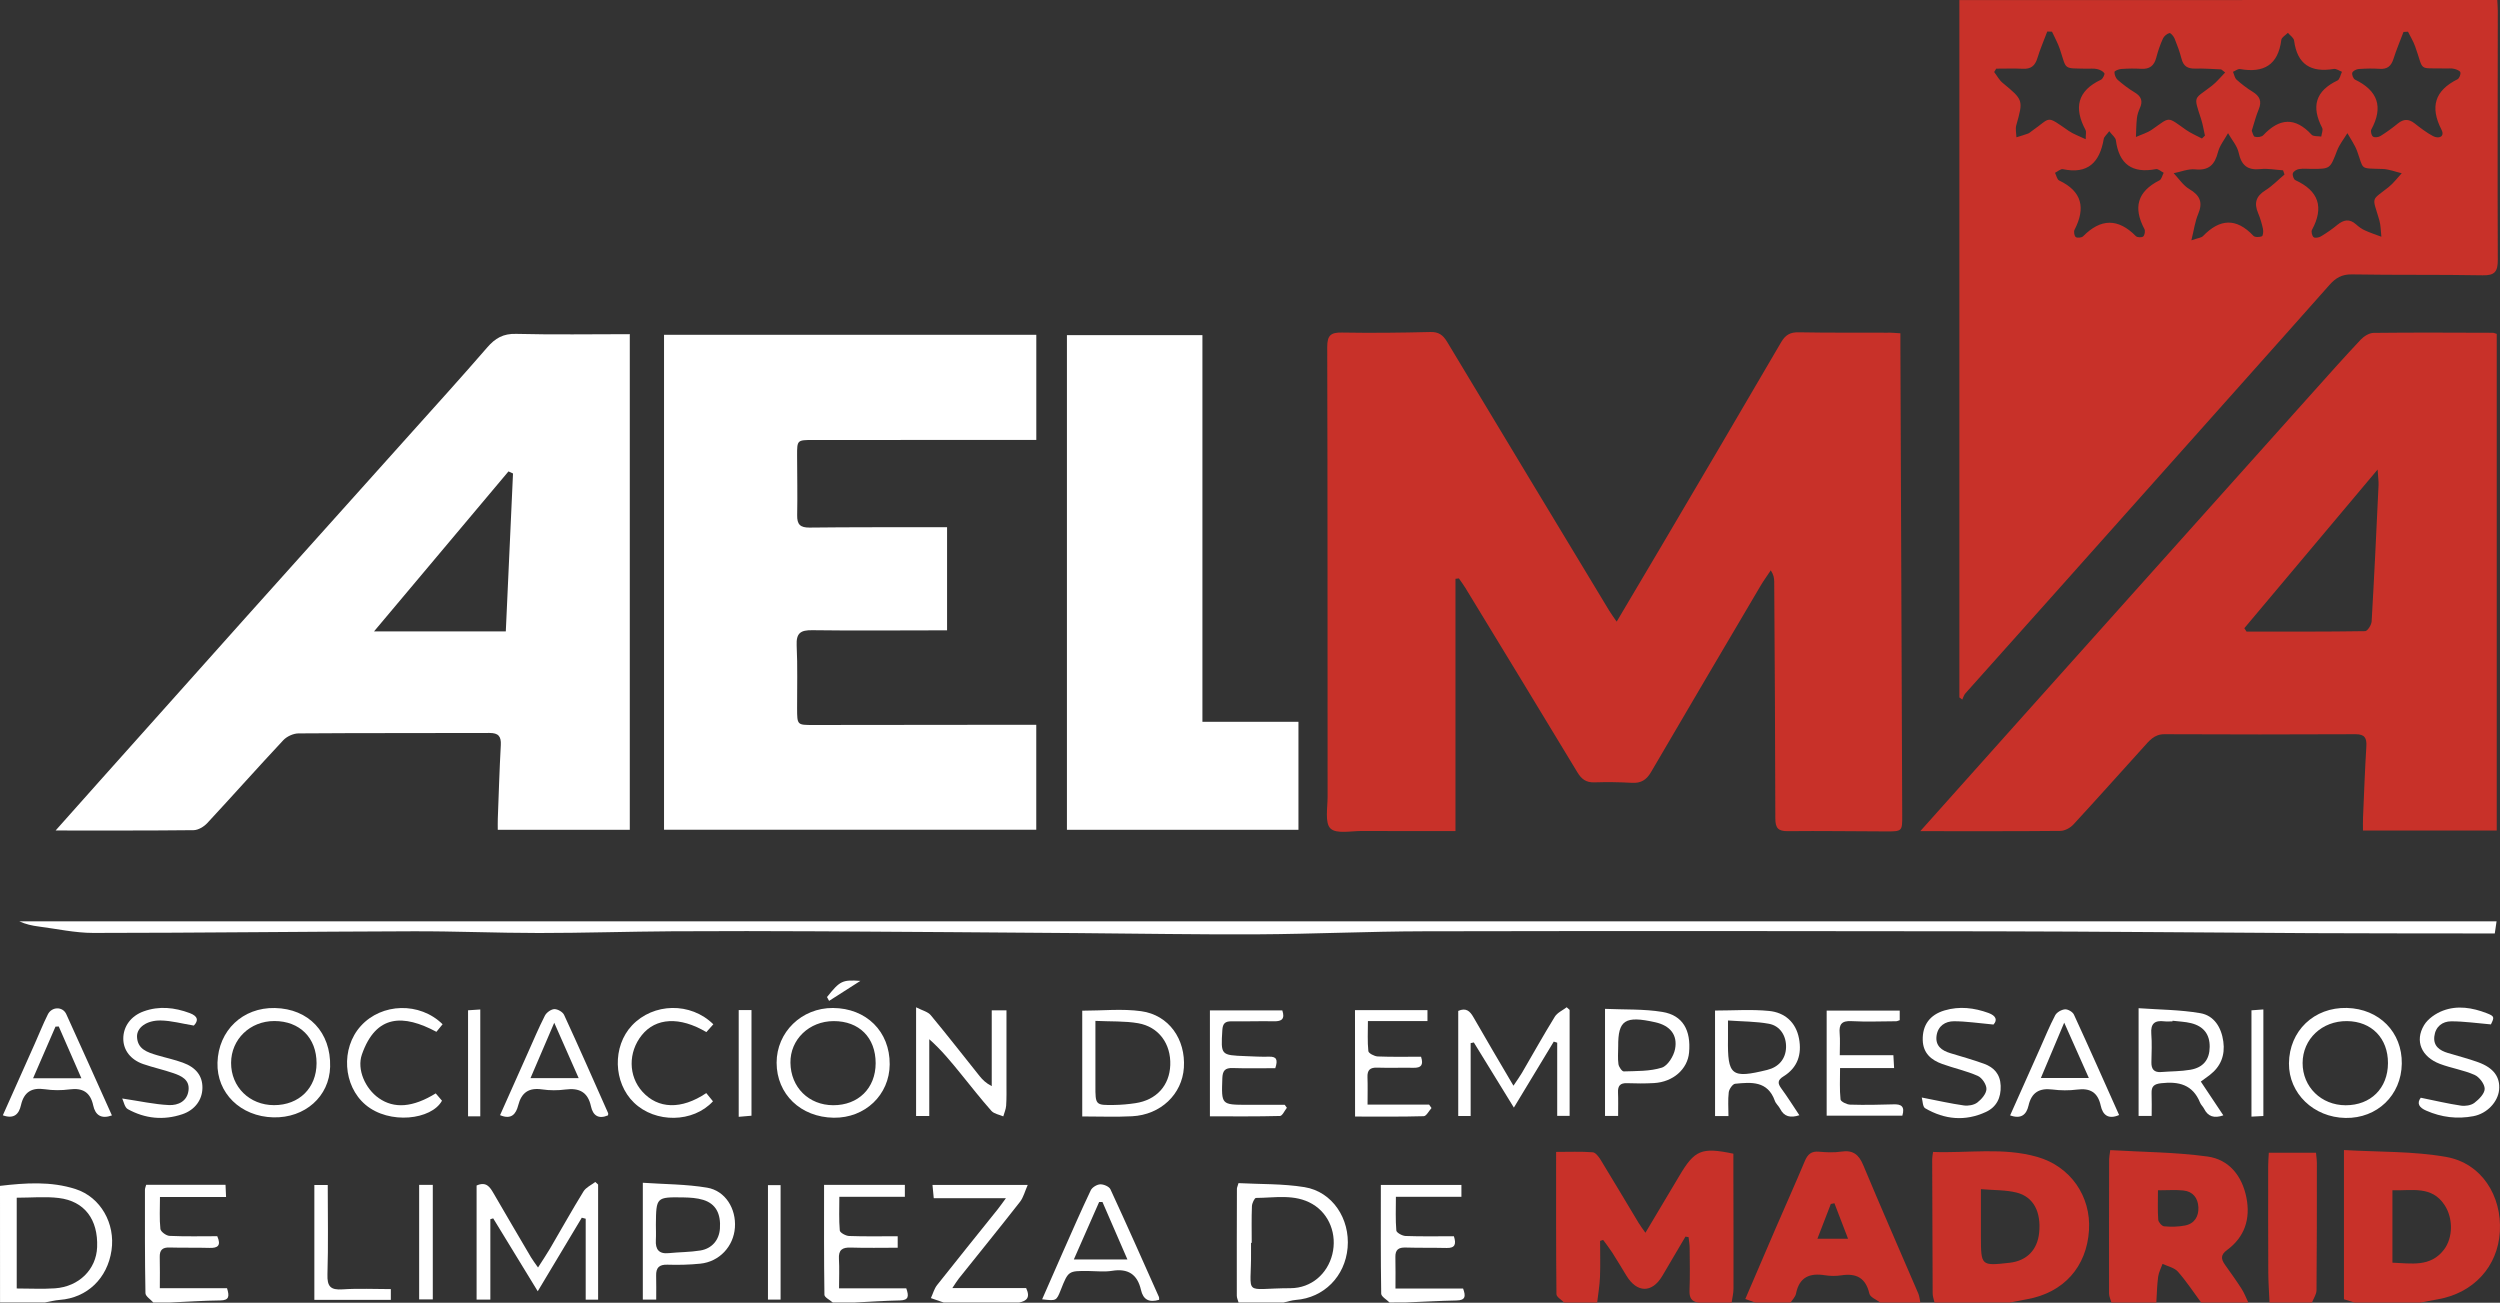
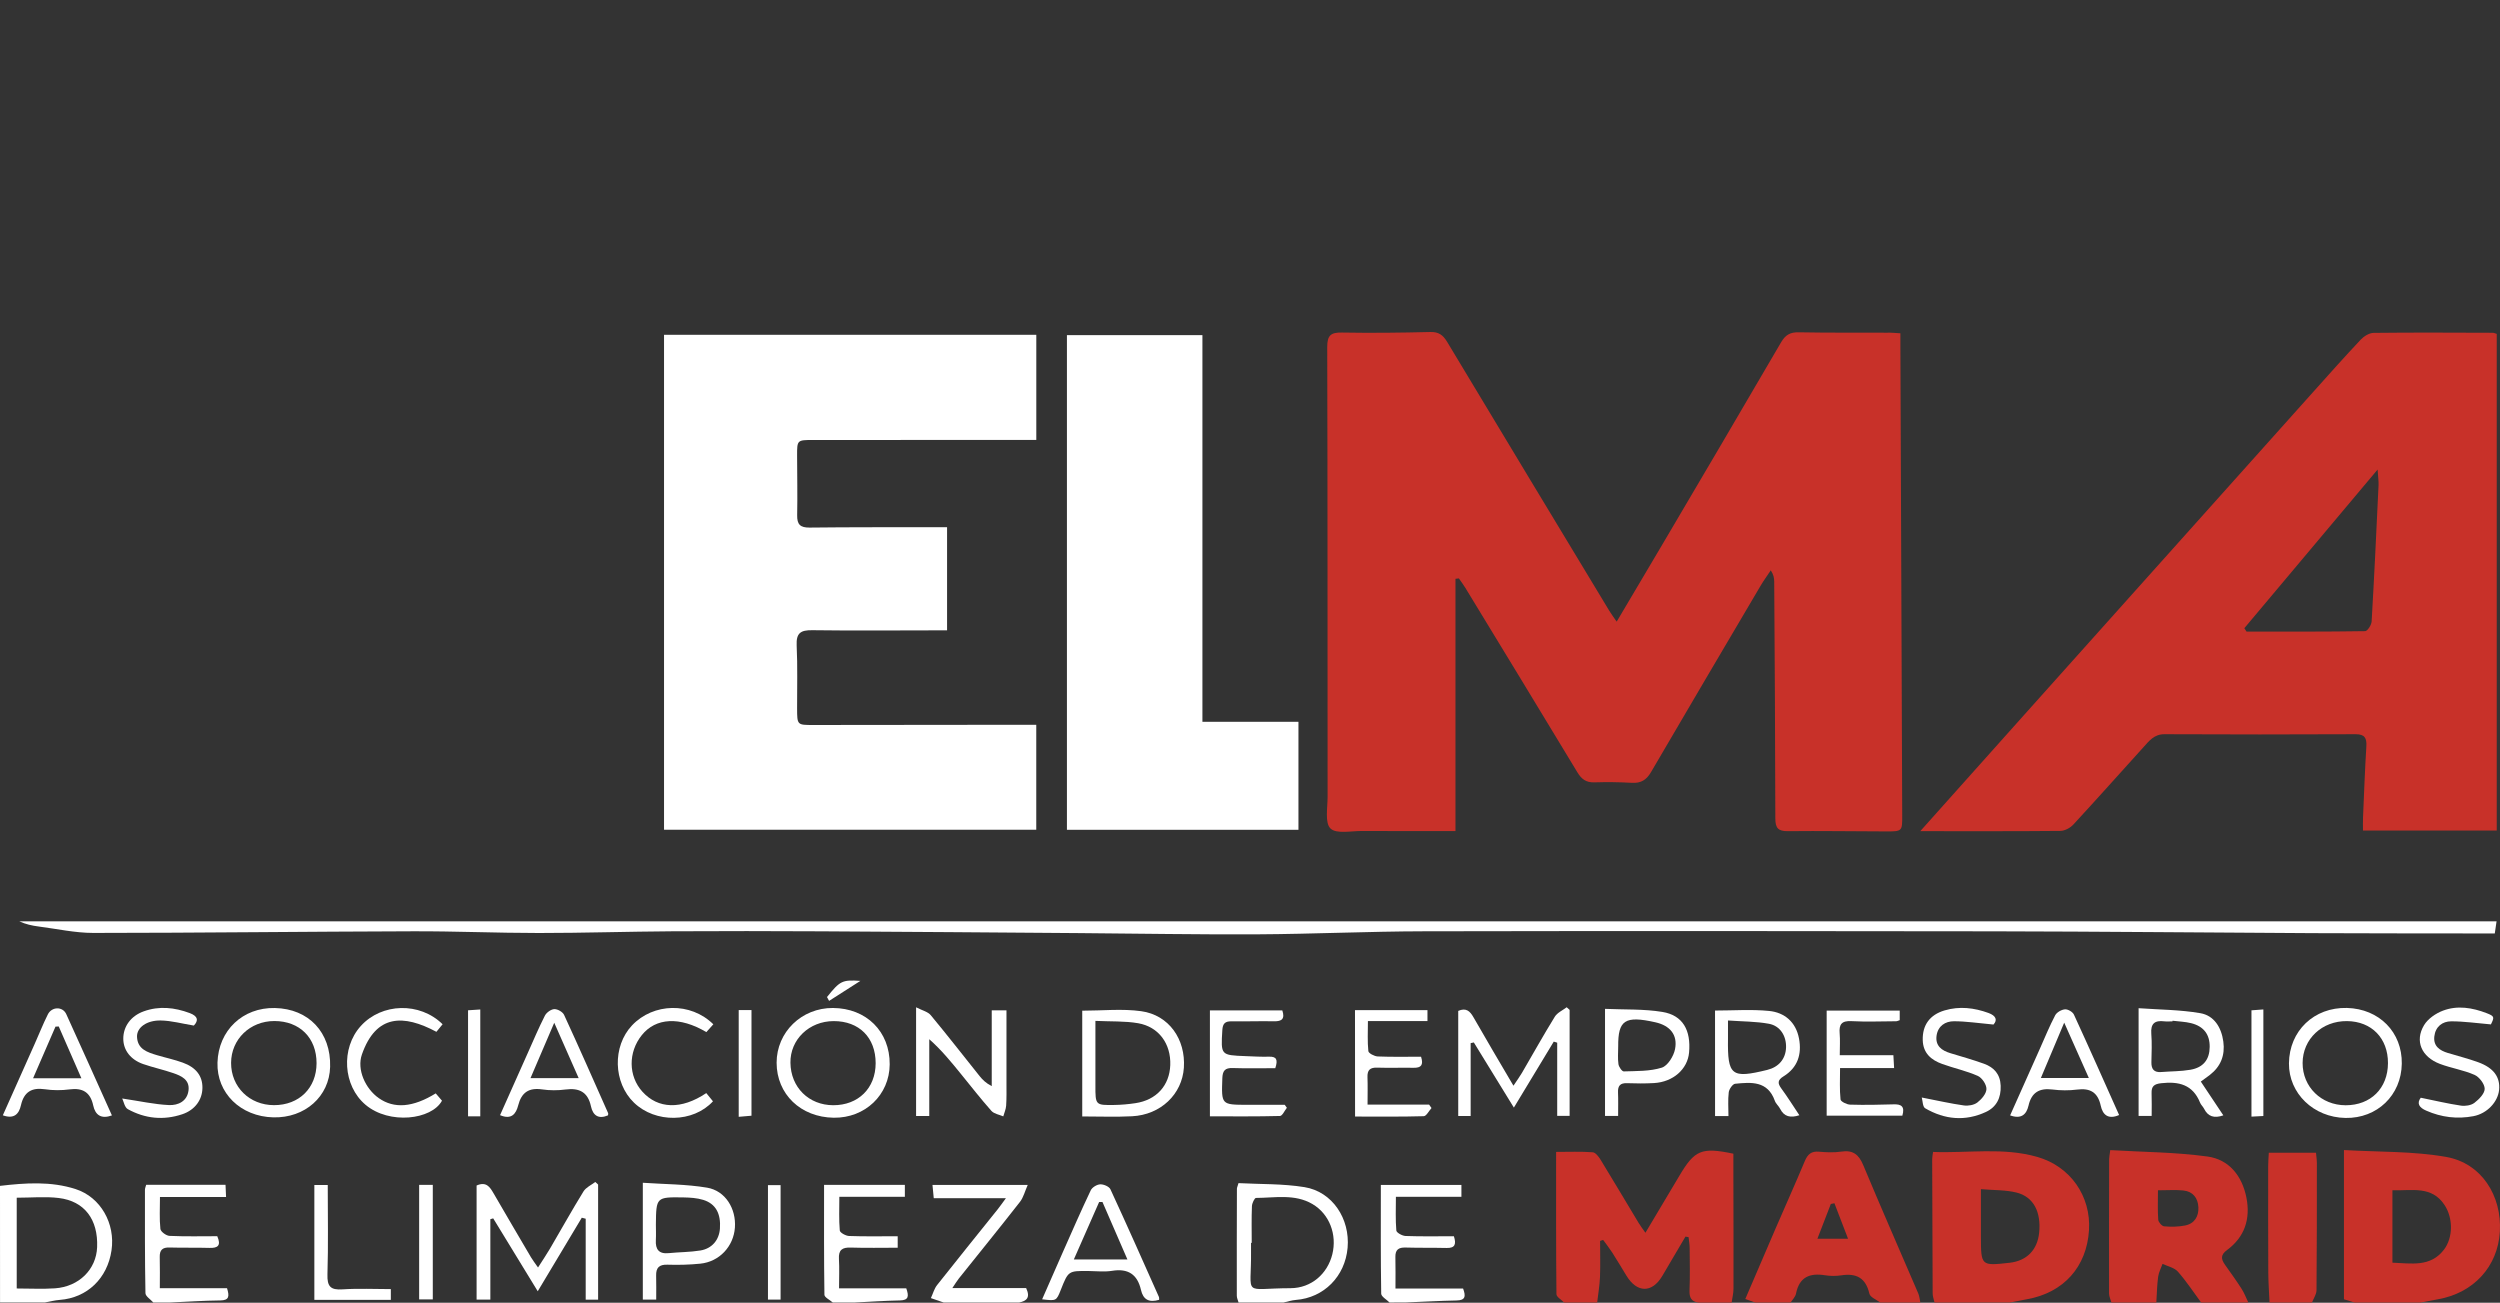
<svg xmlns="http://www.w3.org/2000/svg" width="664" height="346" viewBox="0 0 664 346" fill="none">
  <rect x="0" y="0" width="664" height="346" fill="#333333" stroke="none" />
  <g clip-path="url(#clip0_97_309)">
    <path d="M415.429 345.949C414.717 345.212 413.4 344.474 413.391 343.736C413.266 331.337 413.304 318.928 413.304 305.946C416.679 305.946 419.861 305.81 423.024 306.043C423.784 306.102 424.63 307.238 425.14 308.063C428.533 313.607 431.841 319.2 435.196 324.773C435.667 325.56 436.235 326.288 437.023 327.424C440.157 322.171 443.099 317.258 446.012 312.335C450.098 305.432 451.906 304.645 460.386 306.422C460.386 308.325 460.386 310.296 460.386 312.277C460.405 322.278 460.444 332.278 460.415 342.279C460.415 343.512 460.088 344.736 459.915 345.969C456.992 345.969 454.069 345.969 451.146 345.969C449.262 345.726 448.656 344.678 448.733 342.755C448.887 338.978 448.801 335.182 448.772 331.395C448.762 330.453 448.579 329.521 448.483 328.579C448.204 328.531 447.935 328.492 447.656 328.443C445.599 331.929 443.561 335.424 441.494 338.91C438.782 343.474 434.792 343.435 431.995 338.842C430.735 336.784 429.504 334.706 428.207 332.677C427.466 331.521 426.601 330.434 425.793 329.317C425.524 329.404 425.255 329.502 424.986 329.589C424.986 332.793 425.082 336.007 424.957 339.201C424.861 341.454 424.466 343.707 424.207 345.949C421.284 345.949 418.352 345.949 415.429 345.949Z" fill="#C83129" />
    <path d="M625.34 345.95C624.456 345.678 623.571 345.406 622.552 345.085C622.552 332.143 622.552 319.258 622.552 305.451C631.782 305.995 640.915 305.723 649.732 307.286C659.096 308.956 664.529 317.588 663.961 327.162C663.413 336.425 656.962 343.435 647.482 345.095C645.944 345.367 644.415 345.668 642.886 345.95C637.041 345.95 631.186 345.95 625.34 345.95ZM635.426 316.141C635.426 322.783 635.426 328.948 635.426 335.366C640.444 335.551 645.482 336.599 649.078 331.958C651.539 328.783 651.597 323.598 649.28 320.064C645.867 314.86 640.589 316.287 635.426 316.141Z" fill="#C83129" />
    <path d="M513.804 345.95C513.631 345.144 513.323 344.338 513.313 343.522C513.246 331.638 513.217 319.753 513.188 307.859C513.188 307.354 513.304 306.849 513.419 305.956C522.745 306.315 532.033 304.674 541.109 307.277C549.944 309.811 555.396 317.753 554.838 326.734C554.232 336.483 548.118 343.309 538.426 345.066C536.898 345.348 535.369 345.649 533.84 345.94C527.177 345.95 520.495 345.95 513.804 345.95ZM526.129 315.84C526.129 320.491 526.12 324.462 526.129 328.434C526.149 336.24 526.158 336.24 533.783 335.386C538.292 334.881 541.138 331.978 541.599 327.424C542.157 321.88 540.109 317.87 535.58 316.743C532.715 316.025 529.648 316.141 526.129 315.84Z" fill="#C83129" />
    <path d="M560.799 345.95C560.578 345.163 560.174 344.367 560.164 343.58C560.136 331.677 560.155 319.782 560.184 307.879C560.184 307.374 560.299 306.869 560.482 305.471C569.164 305.985 577.807 306.005 586.296 307.17C591.998 307.947 595.507 312.277 596.651 318.103C597.766 323.763 596.18 328.56 591.498 332.007C589.758 333.288 589.883 334.405 590.959 335.92C592.478 338.056 594.007 340.182 595.42 342.396C596.122 343.503 596.584 344.765 597.151 345.95C592.978 345.95 588.796 345.95 584.623 345.95C582.585 343.192 580.701 340.299 578.441 337.745C577.499 336.687 575.759 336.347 574.374 335.677C573.971 336.823 573.365 337.929 573.202 339.114C572.903 341.376 572.865 343.668 572.721 345.95C568.74 345.95 564.77 345.95 560.799 345.95ZM573.153 316.141C573.153 318.986 573.048 321.491 573.23 323.977C573.278 324.618 574.201 325.666 574.798 325.715C576.643 325.87 578.557 325.851 580.364 325.492C582.854 324.996 584.008 323.084 583.893 320.637C583.777 318.171 582.412 316.442 579.884 316.19C577.836 315.976 575.749 316.141 573.153 316.141Z" fill="#C83129" />
    <path d="M466.183 345.95C465.424 345.678 464.655 345.406 463.549 345.017C466.27 338.687 468.933 332.453 471.616 326.239C474.192 320.278 476.855 314.355 479.365 308.364C480.115 306.577 481.095 305.713 483.105 305.888C485.066 306.063 487.095 306.16 489.027 305.869C492.113 305.403 493.69 306.597 494.882 309.471C499.642 320.88 504.622 332.191 509.496 343.551C509.814 344.289 509.862 345.153 510.044 345.959C506.497 345.959 502.939 345.959 499.392 345.959C498.392 345.182 496.728 344.561 496.507 343.6C495.536 339.386 493.046 338.124 489.066 338.726C487.643 338.939 486.133 338.939 484.72 338.706C480.672 338.065 477.894 339.163 477.019 343.6C476.846 344.454 476.077 345.173 475.586 345.959C472.452 345.95 469.318 345.95 466.183 345.95ZM482.701 329.016C485.585 329.016 487.941 329.016 490.844 329.016C489.508 325.54 488.364 322.559 487.22 319.579C486.902 319.647 486.585 319.705 486.268 319.773C485.143 322.666 484.028 325.569 482.701 329.016Z" fill="#C83129" />
    <path d="M602.785 345.95C602.67 343.338 602.478 340.716 602.458 338.104C602.41 328.647 602.42 319.19 602.429 309.733C602.429 308.607 602.526 307.471 602.593 306.16C606.891 306.16 610.909 306.16 615.13 306.16C615.217 307.141 615.361 308.053 615.361 308.966C615.361 320.21 615.37 331.453 615.265 342.697C615.255 343.784 614.476 344.872 614.063 345.95C610.304 345.95 606.544 345.95 602.785 345.95Z" fill="#C83129" />
    <path d="M0 314.967C6.74 314.18 13.527 313.704 20.084 315.821C26.757 317.977 30.66 324.997 29.622 332.075C28.536 339.561 23.132 344.707 15.883 345.251C14.547 345.348 13.229 345.707 11.912 345.94C7.941 345.94 3.971 345.94 0.01 345.94C0 335.619 0 325.298 0 314.967ZM4.442 318.112C4.442 326.288 4.442 334.114 4.442 342.221C7.97 342.221 11.287 342.406 14.585 342.182C20.988 341.736 25.565 337.153 25.796 331.249C26.084 323.909 22.469 319.025 15.614 318.19C12.028 317.753 8.355 318.112 4.442 318.112Z" fill="white" />
    <path d="M328.967 345.95C328.803 345.348 328.496 344.755 328.496 344.153C328.476 334.677 328.496 325.21 328.524 315.734C328.524 315.442 328.678 315.151 328.947 314.238C334.726 314.549 340.696 314.365 346.484 315.306C353.878 316.51 358.598 323.695 357.925 331.405C357.252 339.036 351.609 344.697 344.177 345.26C343.071 345.348 341.975 345.717 340.879 345.959C336.899 345.95 332.928 345.95 328.967 345.95ZM332.457 330.113C332.399 330.113 332.332 330.113 332.274 330.113C332.274 330.851 332.264 331.589 332.274 332.327C332.409 344.687 329.745 342.173 342.754 342.144C348.33 342.124 352.58 338.289 353.858 333.162C355.166 327.919 353.099 322.443 348.58 319.792C343.879 317.035 338.639 318.151 333.591 318.171C333.216 318.171 332.543 319.569 332.514 320.336C332.38 323.589 332.457 326.851 332.457 330.113Z" fill="white" />
    <path d="M221.189 345.95C220.42 345.26 218.978 344.59 218.968 343.891C218.824 334.23 218.872 324.569 218.872 314.704C226.131 314.704 233.159 314.704 240.331 314.704C240.331 315.734 240.331 316.646 240.331 317.87C234.668 317.87 229.073 317.87 222.929 317.87C222.929 321.045 222.795 323.948 223.045 326.812C223.093 327.395 224.621 328.239 225.496 328.278C229.746 328.434 234.015 328.346 238.428 328.346C238.428 329.405 238.428 330.191 238.428 331.395C234.226 331.395 230.092 331.492 225.958 331.356C223.698 331.278 222.679 331.978 222.823 334.376C222.968 336.871 222.852 339.376 222.852 342.182C229.025 342.182 234.822 342.182 240.706 342.182C241.408 344.221 241.418 345.348 238.995 345.396C234.938 345.474 230.89 345.755 226.842 345.959C224.948 345.95 223.064 345.95 221.189 345.95Z" fill="white" />
    <path d="M40.727 345.95C39.996 345.115 38.64 344.299 38.631 343.454C38.458 334.308 38.496 325.162 38.496 316.006C38.496 315.617 38.688 315.219 38.823 314.675C45.832 314.675 52.764 314.675 59.898 314.675C59.946 315.695 59.984 316.598 60.042 317.918C54.216 317.918 48.553 317.918 42.486 317.918C42.486 321.025 42.313 323.734 42.601 326.405C42.678 327.133 44.149 328.21 45.024 328.249C49.274 328.444 53.533 328.337 57.706 328.337C58.782 330.813 57.879 331.512 55.658 331.444C52.12 331.337 48.572 331.444 45.034 331.337C43.159 331.279 42.371 331.997 42.428 333.9C42.505 336.522 42.448 339.143 42.448 342.153C48.505 342.153 54.379 342.153 60.302 342.153C60.955 344.289 60.898 345.367 58.504 345.396C54.033 345.445 49.572 345.746 45.111 345.95C43.649 345.95 42.188 345.95 40.727 345.95Z" fill="white" />
    <path d="M369.069 345.949C368.299 345.163 366.867 344.396 366.848 343.6C366.694 334.046 366.751 324.492 366.751 314.724C373.962 314.724 380.99 314.724 388.153 314.724C388.153 315.763 388.153 316.666 388.153 317.879C382.433 317.879 376.847 317.879 370.751 317.879C370.751 321.064 370.616 323.967 370.866 326.831C370.914 327.404 372.443 328.249 373.318 328.278C377.568 328.434 381.836 328.346 386.153 328.346C386.817 330.443 386.49 331.521 384.221 331.463C380.577 331.376 376.923 331.453 373.28 331.346C371.453 331.298 370.568 331.939 370.616 333.871C370.684 336.57 370.636 339.269 370.636 342.231C376.914 342.231 382.721 342.231 388.595 342.231C389.345 344.27 389.249 345.367 386.865 345.406C382.394 345.493 377.933 345.746 373.462 345.93C371.991 345.949 370.53 345.949 369.069 345.949Z" fill="white" />
    <path d="M250.638 345.95C249.677 345.62 248.715 345.28 247.244 344.775C247.802 343.581 248.129 342.28 248.888 341.318C254.205 334.58 259.608 327.909 264.973 321.21C265.627 320.394 266.213 319.54 267.165 318.248C260.618 318.248 254.474 318.248 248.004 318.248C247.879 316.918 247.783 315.947 247.667 314.714C255.993 314.714 264.069 314.714 272.963 314.714C272.203 316.433 271.828 318.025 270.924 319.19C265.579 326.036 260.099 332.774 254.676 339.561C254.167 340.202 253.743 340.92 252.945 342.105C259.82 342.105 266.281 342.105 272.54 342.105C273.77 344.726 272.578 345.552 270.694 345.95C264.002 345.95 257.32 345.95 250.638 345.95Z" fill="white" />
-     <path d="M663.279 0C663.337 1.087 663.414 2.01 663.414 2.942C663.394 24.953 663.318 46.975 663.414 68.986C663.423 72.112 662.644 73.19 659.404 73.122C647.819 72.909 636.224 73.083 624.639 72.879C622.004 72.831 620.331 73.841 618.735 75.647C610.88 84.521 602.987 93.357 595.103 102.212C578.778 120.534 562.453 138.856 546.118 157.168C538.09 166.168 530.033 175.14 522.015 184.15C521.62 184.597 521.447 185.248 521.178 185.801C520.918 185.617 520.659 185.422 520.409 185.238C520.409 123.592 520.409 61.947 520.409 0.019C568.048 0 615.592 0 663.279 0ZM606.766 46.343C606.641 45.974 606.506 45.605 606.381 45.237C604.391 45.11 602.381 44.703 600.42 44.907C597.017 45.266 595.334 44.004 594.594 40.576C594.2 38.721 592.738 37.1 591.767 35.372C590.854 37.032 589.565 38.605 589.104 40.382C588.248 43.722 586.7 45.353 583.037 44.984C581.182 44.8 579.23 45.635 577.326 46.004C578.691 47.441 579.845 49.247 581.48 50.218C584.316 51.888 585.152 53.752 583.826 56.869C582.999 58.82 582.73 61.005 582.028 63.83C583.816 63.199 584.681 63.16 585.114 62.704C589.575 58.082 593.959 57.801 598.497 62.626C598.901 63.053 600.103 63.024 600.747 62.762C601.074 62.626 601.189 61.442 601.045 60.801C600.737 59.374 600.324 57.946 599.757 56.606C598.632 53.965 599.18 52.111 601.68 50.557C603.535 49.392 605.083 47.761 606.766 46.343ZM545.012 8.418C544.589 8.399 544.176 8.379 543.753 8.37C542.868 10.729 541.859 13.04 541.128 15.448C540.513 17.477 539.407 18.37 537.292 18.264C534.936 18.147 532.562 18.234 530.196 18.234C530.014 18.535 529.831 18.827 529.648 19.128C530.389 20.089 530.975 21.244 531.879 21.992C537.426 26.585 537.407 26.546 535.523 33.275C535.244 34.255 535.532 35.401 535.561 36.469C536.59 36.148 537.628 35.847 538.647 35.478C539.022 35.343 539.34 35.013 539.686 34.779C544.906 31.138 543.253 30.488 549.473 34.779C550.704 35.624 552.175 36.119 553.963 36.974C553.963 35.566 554.146 34.954 553.934 34.556C550.762 28.663 551.733 24.128 558.03 21.167C558.52 20.934 559.097 19.691 558.915 19.438C558.52 18.885 557.694 18.497 556.982 18.341C556.078 18.147 555.117 18.264 554.175 18.244C547.877 18.099 548.964 18.671 547.108 13.069C546.57 11.447 545.714 9.952 545.012 8.418ZM614.024 44.858C612.88 44.858 611.707 44.732 610.592 44.907C609.986 45.004 609.15 45.508 608.986 46.013C608.823 46.528 609.198 47.645 609.64 47.848C615.832 50.693 617.322 55.014 614.053 61.073C613.803 61.539 614.092 62.694 614.505 63.005C614.899 63.296 615.918 63.102 616.457 62.772C617.976 61.859 619.447 60.84 620.812 59.713C622.495 58.335 624.062 58.053 625.783 59.607C626.475 60.228 627.263 60.811 628.11 61.189C629.532 61.84 631.032 62.325 632.494 62.879C632.321 61.403 632.349 59.879 631.946 58.471C630.061 52.033 629.638 53.47 634.388 49.713C635.705 48.674 636.734 47.256 637.897 46.013C636.195 45.615 634.494 44.926 632.773 44.877C626.571 44.673 627.908 45.217 626.042 40.11C625.427 38.44 624.341 36.945 623.466 35.372C622.543 36.896 621.379 38.323 620.745 39.964C618.87 44.839 618.957 44.868 614.024 44.858ZM590.998 19.254C590.21 18.662 590.046 18.438 589.873 18.429C587.585 18.331 585.297 18.157 583.008 18.215C581.047 18.264 579.903 17.584 579.403 15.584C578.941 13.758 578.278 11.982 577.567 10.234C577.317 9.632 576.528 8.7 576.201 8.787C575.528 8.962 574.769 9.603 574.471 10.253C573.74 11.865 573.154 13.564 572.711 15.283C572.154 17.467 570.913 18.419 568.673 18.273C566.914 18.166 565.126 18.196 563.366 18.322C562.732 18.361 561.597 18.836 561.597 19.118C561.587 19.817 561.924 20.739 562.443 21.196C563.856 22.429 565.366 23.584 566.972 24.546C568.741 25.604 569.202 26.857 568.346 28.73C567.962 29.585 567.654 30.517 567.558 31.439C567.375 33.071 567.375 34.731 567.308 36.382C568.731 35.741 570.288 35.304 571.548 34.43C576.519 30.993 575.423 30.837 580.585 34.478C581.893 35.401 583.412 36.032 584.835 36.789C585.104 36.537 585.364 36.275 585.633 36.022C585.297 34.546 585.075 33.032 584.604 31.595C582.499 25.148 582.701 26.517 587.518 22.749C588.767 21.769 589.796 20.477 590.998 19.254ZM639.56 8.418C639.166 8.438 638.762 8.467 638.368 8.486C637.474 10.865 636.474 13.224 635.705 15.642C635.109 17.526 634.09 18.419 632.071 18.283C630.205 18.157 628.311 18.196 626.437 18.331C625.831 18.38 624.918 18.846 624.764 19.332C624.61 19.827 625.033 20.924 625.494 21.147C631.561 24.08 633.071 28.4 629.811 34.42C629.571 34.867 629.869 36.032 630.282 36.294C630.744 36.585 631.744 36.45 632.273 36.11C633.869 35.119 635.397 34.012 636.849 32.818C638.387 31.556 639.762 31.546 641.32 32.77C642.877 33.993 644.473 35.226 646.213 36.148C647.742 36.964 649.405 36.304 648.463 34.459C645.358 28.381 646.675 24.06 652.722 21.05C653.194 20.817 653.617 19.73 653.472 19.205C653.347 18.759 652.405 18.419 651.771 18.273C651.078 18.108 650.319 18.205 649.588 18.186C642.002 18.001 643.925 19.186 641.474 12.351C640.993 10.981 640.204 9.729 639.56 8.418ZM598.064 34.731C598.276 35.187 598.449 36.207 598.882 36.323C599.555 36.517 600.68 36.382 601.122 35.916C605.391 31.371 609.573 31.012 613.957 35.77C614.438 36.294 615.649 36.119 616.524 36.275C616.62 35.488 617.063 34.527 616.765 33.954C613.832 28.303 614.986 24.157 620.831 21.38C621.447 21.089 621.639 19.866 622.024 19.07C621.293 18.798 620.514 18.196 619.851 18.312C613.842 19.302 610.159 17.195 609.313 10.787C609.217 10.04 608.237 9.409 607.669 8.719C607.064 9.341 606.006 9.904 605.919 10.583C605.073 17.302 601.208 19.438 594.959 18.341C594.392 18.244 593.709 18.817 593.084 19.079C593.392 19.788 593.526 20.701 594.046 21.167C595.363 22.351 596.786 23.439 598.286 24.361C600.18 25.526 600.814 26.895 599.91 29.061C599.18 30.789 598.728 32.643 598.064 34.731ZM560.213 34.847C559.52 35.799 558.857 36.304 558.751 36.906C557.694 43.13 554.54 46.324 547.916 44.936C547.3 44.809 546.512 45.557 545.81 45.897C546.166 46.596 546.349 47.674 546.906 47.936C553.031 50.839 553.973 55.267 550.992 61.044C550.742 61.529 550.935 62.685 551.329 62.966C551.742 63.257 552.886 63.141 553.271 62.762C557.963 58.005 562.558 57.937 567.289 62.714C567.654 63.083 568.846 63.131 569.231 62.811C569.625 62.481 569.827 61.345 569.567 60.849C566.51 55.121 567.693 50.849 573.548 47.907C574.115 47.625 574.307 46.577 574.673 45.887C573.98 45.538 573.221 44.8 572.615 44.916C566.347 46.11 562.818 43.673 561.972 37.226C561.857 36.488 560.962 35.847 560.213 34.847Z" fill="#C83129" />
    <path d="M504.747 88.522C504.747 89.988 504.747 91.027 504.747 92.075C504.91 133.574 505.074 175.082 505.228 216.58C505.247 220.794 505.237 220.833 500.901 220.823C492.239 220.804 483.566 220.658 474.904 220.755C472.308 220.784 471.529 219.988 471.529 217.357C471.51 196.394 471.356 175.431 471.231 154.478C471.222 153.575 471.097 152.672 470.318 151.478C469.395 152.876 468.395 154.236 467.549 155.682C457.848 172.14 448.137 188.588 438.504 205.084C437.292 207.152 435.831 208.055 433.456 207.919C430.12 207.725 426.774 207.686 423.438 207.793C421.275 207.861 420.044 206.939 418.958 205.133C409.084 188.782 399.142 172.47 389.211 156.158C388.682 155.284 388.067 154.469 387.48 153.624C387.182 153.663 386.874 153.692 386.576 153.731C386.576 175.985 386.576 198.229 386.576 220.726C377.818 220.726 369.79 220.755 361.761 220.707C358.868 220.687 354.935 221.561 353.368 220.037C351.849 218.561 352.609 214.541 352.609 211.638C352.58 171.819 352.618 132.001 352.512 92.192C352.503 89.085 353.445 88.269 356.406 88.327C364.232 88.463 372.068 88.376 379.894 88.182C382.106 88.124 383.259 88.968 384.355 90.794C398.671 114.63 413.054 138.419 427.428 162.226C427.947 163.081 428.553 163.877 429.389 165.11C433.648 157.906 437.658 151.177 441.638 144.419C452.127 126.602 462.645 108.795 473.048 90.93C474.212 88.929 475.49 88.211 477.759 88.259C485.586 88.405 493.421 88.337 501.247 88.366C502.257 88.327 503.276 88.434 504.747 88.522Z" fill="#C83129" />
    <path d="M510.025 220.755C519.726 209.9 528.735 199.812 537.744 189.733C550.541 175.422 563.347 161.129 576.144 146.827C588.806 132.68 601.458 118.524 614.13 104.387C618.399 99.62 622.649 94.842 627.033 90.182C627.879 89.289 629.283 88.424 630.436 88.415C640.983 88.288 651.53 88.356 662.077 88.386C662.375 88.386 662.664 88.541 663.135 88.677C663.135 132.554 663.135 176.441 663.135 220.581C651.271 220.581 639.637 220.581 627.61 220.581C627.61 219.396 627.571 218.289 627.619 217.182C627.888 210.871 628.119 204.55 628.504 198.239C628.638 195.986 628.052 194.996 625.619 195.006C608.708 195.083 591.786 195.093 574.875 195.006C572.125 194.996 570.788 196.812 569.269 198.491C563.068 205.327 556.944 212.23 550.675 219.008C549.848 219.901 548.397 220.678 547.233 220.687C535.138 220.804 523.053 220.755 510.025 220.755ZM596.094 166.848C596.286 167.149 596.488 167.45 596.68 167.751C607.179 167.751 617.688 167.8 628.187 167.635C628.802 167.625 629.859 165.984 629.907 165.052C630.609 152.993 631.177 140.914 631.744 128.845C631.792 127.796 631.619 126.738 631.494 124.709C619.236 139.293 607.669 153.07 596.094 166.848Z" fill="#C83129" />
-     <path d="M167.271 88.754C167.271 132.826 167.271 176.519 167.271 220.396C155.599 220.396 144.158 220.396 132.208 220.396C132.208 219.415 132.179 218.425 132.217 217.444C132.467 210.919 132.659 204.395 133.015 197.88C133.14 195.559 132.352 194.666 130.016 194.675C113.104 194.734 96.192 194.666 79.271 194.792C77.905 194.802 76.175 195.598 75.233 196.608C68.426 203.88 61.811 211.337 55.033 218.629C54.148 219.58 52.648 220.474 51.427 220.493C39.428 220.629 27.42 220.58 14.768 220.58C18.95 215.891 22.796 211.551 26.651 207.23C39.428 192.918 52.206 178.587 65.003 164.294C79.482 148.118 93.99 131.971 108.479 115.805C115.479 107.999 122.526 100.231 129.391 92.298C131.525 89.823 133.65 88.58 137.082 88.677C147.071 88.929 157.08 88.754 167.271 88.754ZM136.255 125.757C135.851 125.573 135.457 125.388 135.053 125.204C123.324 139.166 111.594 153.128 99.346 167.693C111.556 167.693 122.757 167.693 134.342 167.693C134.986 153.585 135.621 139.671 136.255 125.757Z" fill="white" />
    <path d="M176.367 88.929C209.383 88.929 242.226 88.929 275.241 88.929C275.241 98.114 275.241 107.309 275.241 116.844C273.876 116.844 272.761 116.844 271.646 116.844C253.061 116.844 234.486 116.844 215.901 116.863C211.709 116.863 211.7 116.893 211.709 121.048C211.719 126.311 211.834 131.583 211.729 136.846C211.681 139.312 212.555 140.147 215.017 140.127C225.871 140.001 236.726 140.04 247.581 140.021C248.821 140.021 250.061 140.021 251.542 140.021C251.542 149.138 251.542 158.022 251.542 167.421C250.504 167.421 249.398 167.421 248.302 167.421C237.447 167.431 226.592 167.528 215.738 167.382C212.671 167.343 211.44 168.11 211.594 171.431C211.863 177.004 211.69 182.587 211.709 188.17C211.729 192.568 211.729 192.559 215.959 192.559C234.64 192.53 253.33 192.52 272.011 192.5C273.03 192.5 274.049 192.5 275.232 192.5C275.232 201.909 275.232 211.026 275.232 220.376C242.216 220.376 209.402 220.376 176.367 220.376C176.367 176.587 176.367 132.845 176.367 88.929Z" fill="white" />
    <path d="M319.362 89.007C319.362 123.281 319.362 157.371 319.362 191.714C327.996 191.714 336.312 191.714 344.869 191.714C344.869 201.375 344.869 210.783 344.869 220.396C324.496 220.396 304.094 220.396 283.375 220.396C283.375 176.616 283.375 132.942 283.375 89.007C295.201 89.007 307.046 89.007 319.362 89.007Z" fill="white" />
    <path d="M663.087 244.699C662.933 245.767 662.779 246.767 662.615 247.923C660.702 247.923 658.962 247.923 657.212 247.923C642.906 247.903 628.6 247.913 614.293 247.845C586.017 247.699 557.751 247.408 529.475 247.359C479.048 247.272 428.63 247.253 378.202 247.35C363.492 247.379 348.772 248.078 334.062 248.156C318.295 248.243 302.527 247.952 286.769 247.835C263.906 247.67 241.052 247.476 218.189 247.359C204.96 247.291 191.721 247.272 178.491 247.35C166.704 247.427 154.907 247.806 143.12 247.806C131.967 247.806 120.805 247.311 109.652 247.35C81.367 247.427 53.072 247.777 24.786 247.787C19.94 247.787 15.095 246.699 10.249 246.078C8.528 245.854 6.836 245.495 5.134 244.709C224.362 244.699 443.609 244.699 663.087 244.699Z" fill="white" />
    <path d="M154.523 323.424C150.792 329.657 147.062 335.881 142.822 342.959C138.592 336.026 134.794 329.812 130.996 323.598C130.746 323.666 130.487 323.744 130.237 323.812C130.237 330.88 130.237 337.949 130.237 345.173C128.814 345.173 127.804 345.173 126.583 345.173C126.583 334.978 126.583 324.851 126.583 314.869C129.121 313.763 130.083 315.219 131.035 316.85C134.342 322.559 137.688 328.249 141.034 333.939C141.495 334.716 142.053 335.434 142.899 336.648C144.13 334.706 145.158 333.201 146.081 331.628C149.052 326.569 151.898 321.433 154.975 316.442C155.638 315.365 157.042 314.753 158.109 313.928C158.359 314.161 158.609 314.384 158.859 314.617C158.859 324.754 158.859 334.89 158.859 345.192C157.811 345.192 156.917 345.192 155.561 345.192C155.561 338.017 155.561 330.851 155.561 323.695C155.205 323.608 154.859 323.511 154.523 323.424Z" fill="white" />
    <path d="M412.679 276.653C409.295 282.246 405.92 287.839 402.084 294.179C398.258 287.955 394.854 282.411 391.451 276.877C391.172 276.935 390.893 276.993 390.605 277.051C390.605 283.46 390.605 289.868 390.605 296.402C389.259 296.402 388.461 296.402 387.307 296.402C387.307 287.12 387.307 277.809 387.307 268.497C389.364 267.594 390.393 268.497 391.355 270.187C394.72 276.09 398.2 281.935 401.969 288.363C402.911 286.955 403.613 286.003 404.209 284.984C407.122 280.003 409.92 274.954 412.949 270.051C413.612 268.963 415.035 268.352 416.112 267.526C416.371 267.759 416.631 267.992 416.89 268.225C416.89 277.546 416.89 286.858 416.89 296.383C415.891 296.383 414.919 296.383 413.593 296.383C413.593 289.858 413.593 283.392 413.593 276.935C413.285 276.838 412.987 276.741 412.679 276.653Z" fill="white" />
    <path d="M243.312 296.412C243.312 287.023 243.312 277.789 243.312 267.536C244.927 268.371 246.437 268.701 247.215 269.643C251.628 274.954 255.868 280.42 260.185 285.809C260.954 286.77 261.829 287.654 263.406 288.479C263.406 281.799 263.406 275.128 263.406 268.342C265.012 268.342 266.002 268.342 267.319 268.342C267.319 274.895 267.319 281.284 267.319 287.683C267.319 289.683 267.367 291.683 267.233 293.674C267.165 294.635 266.733 295.567 266.473 296.509C265.406 296.043 264.031 295.849 263.319 295.052C260.541 291.926 257.964 288.615 255.32 285.362C252.715 282.158 250.128 278.954 246.812 276.012C246.812 282.77 246.812 289.518 246.812 296.402C245.437 296.412 244.456 296.412 243.312 296.412Z" fill="white" />
    <path d="M455.512 268.4C460.338 268.4 465.145 268.04 469.866 268.506C473.991 268.914 476.99 271.458 477.817 275.837C478.606 280.041 477.442 283.585 473.693 285.886C472.087 286.877 472.106 287.722 473.135 289.12C474.789 291.372 476.269 293.751 477.913 296.208C475.539 296.965 473.875 296.625 472.789 294.479C472.414 293.741 471.674 293.159 471.404 292.392C469.501 287.022 465.117 287.421 460.848 287.848C460.194 287.916 459.261 289.265 459.156 290.1C458.906 292.149 459.079 294.246 459.079 296.431C457.742 296.431 456.819 296.431 455.521 296.431C455.512 287.139 455.512 277.808 455.512 268.4ZM458.954 271.041C458.954 273.031 458.973 274.478 458.954 275.924C458.819 285.692 459.857 286.508 469.376 284.168C472.452 283.411 474.279 281.236 474.375 278.206C474.471 275.177 472.837 272.468 469.828 271.914C466.414 271.283 462.876 271.322 458.954 271.041Z" fill="white" />
    <path d="M287.442 296.528C287.442 286.955 287.442 277.75 287.442 268.439C292.778 268.439 298.037 267.866 303.114 268.574C310.469 269.594 314.93 276.031 314.439 283.566C313.978 290.634 308.277 296.101 300.662 296.48C296.393 296.703 292.115 296.528 287.442 296.528ZM290.942 271.147C290.942 277.177 290.951 282.731 290.942 288.275C290.932 293.518 290.932 293.557 295.96 293.479C297.826 293.45 299.701 293.285 301.556 293.004C307.142 292.178 310.632 288.314 310.824 282.877C311.026 277.255 307.796 272.73 302.287 271.769C298.749 271.157 295.076 271.342 290.942 271.147Z" fill="white" />
    <path d="M637.916 282.527C637.791 290.897 631.378 297.072 622.966 296.926C614.486 296.781 607.881 290.402 607.948 282.42C608.025 273.789 614.621 267.497 623.341 267.71C631.926 267.934 638.051 274.158 637.916 282.527ZM634.244 282.382C634.272 275.76 629.907 271.274 623.379 271.206C616.726 271.128 611.592 275.964 611.573 282.333C611.554 288.673 616.505 293.538 622.995 293.557C629.667 293.567 634.215 289.052 634.244 282.382Z" fill="white" />
    <path d="M236.303 282.702C236.245 290.8 229.775 296.975 221.458 296.868C212.661 296.751 206.277 290.605 206.268 282.265C206.268 274.138 212.901 267.681 221.218 267.72C230.111 267.769 236.37 273.983 236.303 282.702ZM221.429 271.206C214.92 271.215 209.854 276.09 209.94 282.275C210.027 288.799 214.796 293.518 221.295 293.547C227.967 293.567 232.563 289.023 232.573 282.391C232.573 275.585 228.198 271.196 221.429 271.206Z" fill="white" />
    <path d="M571.481 296.392C570.154 296.392 569.173 296.392 568.01 296.392C568.01 287.052 568.01 277.847 568.01 267.778C573.586 268.177 579.067 268.177 584.403 269.099C588.066 269.73 589.998 272.866 590.517 276.643C591.008 280.275 589.844 283.246 586.941 285.498C586.22 286.061 585.46 286.586 584.537 287.265C586.575 290.324 588.517 293.237 590.517 296.237C588.066 297.091 586.441 296.567 585.383 294.45C585.104 293.897 584.576 293.45 584.345 292.878C582.403 288.042 578.653 287.178 574.009 287.702C572.144 287.916 571.394 288.499 571.461 290.363C571.538 292.314 571.481 294.285 571.481 296.392ZM577.028 271.109C577.019 271.167 577.019 271.216 577.009 271.274C576.278 271.274 575.538 271.352 574.827 271.264C572.317 270.953 571.173 271.847 571.385 274.565C571.586 277.07 571.461 279.605 571.413 282.129C571.375 283.974 572.125 284.887 574.019 284.731C576.605 284.527 579.22 284.566 581.768 284.129C585.229 283.527 586.864 281.391 586.893 278.061C586.931 274.76 585.316 272.585 581.951 271.75C580.355 271.352 578.672 271.313 577.028 271.109Z" fill="white" />
    <path d="M72.579 296.771C63.897 296.548 57.533 290.314 57.763 282.245C58.013 273.682 64.465 267.545 73.012 267.73C82.011 267.924 87.924 274.216 87.683 283.343C87.481 291.217 81.001 296.984 72.579 296.771ZM72.868 271.186C66.407 271.186 61.398 276.031 61.378 282.294C61.359 288.683 66.263 293.518 72.771 293.528C79.444 293.538 84.068 288.974 84.078 282.381C84.078 275.653 79.617 271.196 72.868 271.186Z" fill="white" />
    <path d="M174.29 345.173C172.886 345.173 171.896 345.173 170.733 345.173C170.733 334.968 170.733 324.929 170.733 314.141C176.511 314.54 182.241 314.51 187.798 315.443C192.683 316.268 195.557 321.055 195.192 326.055C194.827 331.075 191.058 335.114 186.01 335.629C183.116 335.92 180.184 335.998 177.271 335.9C175.079 335.833 174.213 336.697 174.271 338.823C174.329 340.901 174.29 342.979 174.29 345.173ZM174.204 325.259C174.204 326.628 174.271 327.987 174.194 329.347C174.05 331.852 175.002 333.104 177.646 332.832C180.424 332.551 183.251 332.58 186.001 332.133C189.116 331.628 190.99 329.337 191.212 326.346C191.5 322.336 190.106 319.715 186.77 318.686C185.116 318.181 183.309 318.064 181.568 318.035C174.281 317.918 174.281 317.957 174.204 325.259Z" fill="white" />
    <path d="M307.863 345.231C305.161 346.037 303.623 345.153 303.046 342.619C302.094 338.444 299.595 336.842 295.364 337.531C293.336 337.862 291.201 337.599 289.124 337.58C283.75 337.531 283.75 337.531 281.75 342.58C280.568 345.542 280.568 345.542 276.789 345.095C278.664 340.823 280.481 336.638 282.337 332.463C284.76 327.006 287.134 321.54 289.701 316.151C290.076 315.355 291.336 314.598 292.22 314.559C293.124 314.52 294.585 315.132 294.932 315.879C299.325 325.375 303.565 334.949 307.824 344.503C307.901 344.668 307.853 344.901 307.863 345.231ZM299.441 334.512C297.114 329.152 294.97 324.2 292.816 319.248C292.518 319.248 292.23 319.248 291.932 319.248C289.749 324.2 287.567 329.152 285.211 334.512C290.163 334.512 294.46 334.512 299.441 334.512Z" fill="white" />
    <path d="M485.162 296.314C485.162 286.993 485.162 277.866 485.162 268.419C491.546 268.419 497.94 268.419 504.564 268.419C504.564 269.186 504.564 270.05 504.564 270.963C504.18 271.079 503.891 271.245 503.603 271.245C499.642 271.264 495.671 271.429 491.719 271.215C489.133 271.079 488.412 272.08 488.614 274.478C488.768 276.245 488.643 278.041 488.643 280.265C493.421 280.265 498.046 280.265 502.882 280.265C502.959 281.575 503.007 282.459 503.074 283.673C498.305 283.673 493.758 283.673 488.72 283.673C488.72 286.654 488.566 289.362 488.845 292.013C488.902 292.576 490.489 293.363 491.393 293.392C495.248 293.508 499.113 293.44 502.968 293.314C505.026 293.246 505.968 293.897 505.266 296.314C498.757 296.314 492.142 296.314 485.162 296.314Z" fill="white" />
    <path d="M429.774 296.392C428.427 296.392 427.437 296.392 426.293 296.392C426.293 287.023 426.293 277.818 426.293 267.953C431.466 268.186 436.58 267.953 441.532 268.769C446.954 269.662 449.156 273.614 448.618 279.566C448.214 283.974 444.387 287.372 439.311 287.663C436.927 287.799 434.513 287.78 432.119 287.693C430.35 287.634 429.677 288.372 429.745 290.11C429.831 292.101 429.774 294.091 429.774 296.392ZM429.793 277.934C429.793 279.507 429.639 281.1 429.86 282.644C429.966 283.372 430.802 284.585 431.273 284.566C434.667 284.45 438.205 284.566 441.378 283.566C442.945 283.071 444.522 280.527 444.887 278.663C445.647 274.837 443.532 272.381 439.657 271.517C431.61 269.711 429.735 270.924 429.793 277.934Z" fill="white" />
    <path d="M533.888 296.247C536.532 290.324 539.157 284.421 541.801 278.517C543.128 275.546 544.349 272.526 545.858 269.662C546.281 268.856 547.541 268.147 548.473 268.079C549.242 268.021 550.512 268.759 550.838 269.487C554.905 278.323 558.847 287.227 562.837 296.15C559.982 297.392 558.491 296.15 557.953 293.664C557.184 290.12 555.146 288.945 551.675 289.392C549.521 289.673 547.271 289.644 545.118 289.372C541.637 288.935 539.561 290.169 538.772 293.664C538.205 296.082 536.782 297.286 533.888 296.247ZM542.051 286.324C546.656 286.324 550.444 286.324 554.8 286.324C552.607 281.391 550.617 276.915 548.252 271.614C545.973 277.022 544.089 281.479 542.051 286.324Z" fill="white" />
    <path d="M359.886 268.293C366.415 268.293 372.654 268.293 379.135 268.293C379.135 269.148 379.135 270.012 379.135 271.187C374 271.187 368.943 271.187 363.319 271.187C363.319 274.051 363.165 276.634 363.434 279.177C363.501 279.76 365.04 280.556 365.934 280.595C369.76 280.75 373.606 280.663 377.433 280.663C378.144 282.906 377.423 283.634 375.481 283.605C372.251 283.547 369.011 283.673 365.79 283.566C363.896 283.498 363.127 284.197 363.203 286.11C363.29 288.411 363.223 290.712 363.223 293.382C368.837 293.382 374.202 293.382 379.567 293.382C379.779 293.683 380 293.984 380.211 294.295C379.519 295.052 378.846 296.441 378.144 296.46C372.126 296.635 366.107 296.557 359.906 296.557C359.886 287.042 359.886 277.838 359.886 268.293Z" fill="white" />
    <path d="M29.728 296.256C26.892 297.276 25.315 296.188 24.757 293.606C23.998 290.081 21.94 288.887 18.469 289.343C16.316 289.625 14.056 289.625 11.912 289.304C8.403 288.79 6.365 290.042 5.567 293.538C5.028 295.917 3.721 297.286 0.75 296.227C3.577 289.887 6.413 283.537 9.249 277.177C10.403 274.594 11.441 271.953 12.71 269.419C13.758 267.332 16.643 267.273 17.594 269.342C21.69 278.294 25.68 287.275 29.728 296.256ZM15.604 272.633C15.316 272.643 15.027 272.662 14.739 272.672C12.816 277.109 10.883 281.537 8.788 286.382C13.354 286.382 17.239 286.382 21.613 286.382C19.498 281.546 17.546 277.09 15.604 272.633Z" fill="white" />
    <path d="M161.484 296.237C158.994 297.305 157.494 296.315 156.955 293.829C156.138 290.032 153.831 288.896 150.196 289.372C148.149 289.644 146.005 289.644 143.957 289.343C140.447 288.838 138.505 290.168 137.63 293.596C137.063 295.819 135.861 297.48 132.814 296.188C135.246 290.741 137.698 285.236 140.149 279.74C141.649 276.4 143.062 273.012 144.726 269.749C145.149 268.924 146.351 268.06 147.226 268.021C148.1 267.992 149.466 268.769 149.821 269.555C153.811 278.197 157.638 286.916 161.503 295.615C161.589 295.79 161.503 296.033 161.484 296.237ZM153.696 286.353C151.533 281.459 149.552 276.963 147.206 271.643C144.889 277.051 142.957 281.566 140.899 286.353C145.351 286.353 149.245 286.353 153.696 286.353Z" fill="white" />
    <path d="M338.716 283.712C334.899 283.712 331.149 283.799 327.409 283.673C325.371 283.605 324.717 284.372 324.65 286.401C324.41 293.421 324.342 293.421 331.274 293.441C334.591 293.45 337.908 293.441 341.225 293.441C341.418 293.703 341.6 293.965 341.793 294.227C341.187 294.984 340.591 296.383 339.966 296.402C333.841 296.567 327.717 296.499 321.352 296.499C321.352 286.993 321.352 277.789 321.352 268.361C327.813 268.361 334.207 268.361 340.581 268.361C341.321 270.614 340.466 271.293 338.389 271.254C334.639 271.177 330.88 271.322 327.121 271.264C325.419 271.235 324.756 271.808 324.65 273.604C324.256 280.255 324.198 280.255 330.832 280.508C332.918 280.585 335.005 280.721 337.081 280.653C339.004 280.605 339.485 281.391 338.716 283.712Z" fill="white" />
    <path d="M32.458 291.761C37.237 292.47 41.044 293.334 44.89 293.508C47.303 293.615 49.764 292.499 50.081 289.528C50.37 286.751 48.168 285.76 46.063 285.032C43.419 284.119 40.669 283.527 38.025 282.614C34.67 281.449 32.766 278.915 32.747 275.925C32.718 272.643 34.756 269.837 38.169 268.613C42.284 267.128 46.351 267.574 50.38 269.07C52.6 269.895 52.754 271.079 51.485 272.39C48.361 271.885 45.544 271.089 42.707 271.041C38.938 270.973 36.314 272.924 36.391 275.361C36.506 278.672 39.15 279.488 41.698 280.255C43.986 280.935 46.342 281.43 48.572 282.245C52.129 283.537 53.802 285.828 53.764 288.935C53.735 292.081 51.803 294.81 48.409 295.946C43.428 297.616 38.515 297.12 33.939 294.586C33.102 294.12 32.862 292.586 32.458 291.761Z" fill="white" />
    <path d="M642.954 291.557C646.79 292.334 650.184 293.149 653.626 293.654C654.78 293.829 656.308 293.596 657.203 292.916C658.414 291.994 659.923 290.469 659.933 289.198C659.943 287.935 658.51 286.061 657.26 285.498C654.328 284.197 651.059 283.712 648.05 282.576C643.137 280.711 641.3 276.497 643.829 272.284C644.858 270.575 646.934 269.157 648.848 268.429C652.693 266.972 656.674 267.633 660.462 269.099C662.539 269.905 662.548 270.138 661.587 272.08C657.933 271.769 654.491 271.264 651.049 271.264C648.694 271.264 646.857 272.682 646.559 275.255C646.252 277.857 647.982 279.012 650.155 279.672C652.838 280.488 655.568 281.168 658.212 282.129C662.327 283.624 664.086 286.081 663.76 289.479C663.442 292.674 660.577 295.761 656.962 296.451C652.665 297.276 648.463 296.771 644.425 294.994C642.492 294.169 641.839 293.033 642.954 291.557Z" fill="white" />
    <path d="M529.466 272.119C525.524 271.759 522.264 271.255 518.995 271.245C516.669 271.235 514.717 272.497 514.352 275.07C513.977 277.779 515.717 279.032 518.044 279.731C521.034 280.634 524.033 281.479 526.966 282.537C529.61 283.498 531.263 285.295 531.379 288.382C531.494 291.586 530.264 294.033 527.466 295.334C521.976 297.888 516.496 297.373 511.323 294.353C510.65 293.965 510.669 292.373 510.419 291.499C514.573 292.305 518.073 293.111 521.601 293.606C522.755 293.771 524.283 293.509 525.178 292.829C526.293 291.975 527.572 290.499 527.6 289.256C527.639 288.071 526.427 286.256 525.303 285.761C522.284 284.421 518.986 283.722 515.861 282.595C512.948 281.547 510.775 279.76 510.679 276.255C510.573 272.293 512.525 269.536 516.496 268.361C520.447 267.196 524.341 267.662 528.158 269.051C530.119 269.769 530.59 270.915 529.466 272.119Z" fill="white" />
    <path d="M187.587 290.324C188.241 291.13 188.808 291.829 189.365 292.509C184.077 298.247 174.079 298.354 168.387 292.868C162.868 287.557 162.618 277.905 167.868 272.342C173.521 266.351 183.424 266.099 189.462 272.051C188.837 272.75 188.202 273.459 187.606 274.128C180.549 269.934 174.175 270.293 170.454 274.944C166.81 279.488 166.877 285.799 170.608 289.936C174.761 294.557 180.953 294.781 187.587 290.324Z" fill="white" />
    <path d="M115.729 290.402C116.363 291.149 116.892 291.761 117.392 292.343C114.652 297.412 103.412 298.771 97.086 293.431C91.116 288.401 90.452 278.43 95.836 272.497C101.384 266.371 111.498 266.079 117.555 272.041C117.007 272.711 116.44 273.4 115.911 274.051C107.191 269.39 99.884 269.332 96.125 280.061C94.731 284.052 97.009 289.13 100.605 291.664C104.682 294.518 109.623 294.169 115.729 290.402Z" fill="white" />
    <path d="M83.492 345.241C83.492 334.871 83.492 324.919 83.492 314.743C84.664 314.743 85.722 314.743 87.049 314.743C87.049 322.754 87.212 330.618 86.972 338.464C86.866 341.707 87.808 342.668 90.972 342.454C95.202 342.173 99.471 342.386 103.807 342.386C103.807 343.445 103.807 344.221 103.807 345.241C97.009 345.241 90.395 345.241 83.492 345.241Z" fill="white" />
    <path d="M114.95 345.125C113.537 345.125 112.527 345.125 111.325 345.125C111.325 334.939 111.325 324.909 111.325 314.695C112.594 314.695 113.681 314.695 114.95 314.695C114.95 324.832 114.95 334.862 114.95 345.125Z" fill="white" />
    <path d="M207.325 345.182C206.027 345.182 205.104 345.182 203.97 345.182C203.97 335.065 203.97 325.045 203.97 314.763C204.989 314.763 206.046 314.763 207.325 314.763C207.325 324.841 207.325 334.861 207.325 345.182Z" fill="white" />
    <path d="M196.201 268.274C197.365 268.274 198.394 268.274 199.595 268.274C199.595 277.614 199.595 286.838 199.595 296.334C198.547 296.422 197.567 296.509 196.201 296.625C196.201 287.159 196.201 277.867 196.201 268.274Z" fill="white" />
    <path d="M127.564 296.489C126.381 296.489 125.459 296.489 124.314 296.489C124.314 287.129 124.314 277.847 124.314 268.332C125.362 268.264 126.353 268.196 127.564 268.118C127.564 277.624 127.564 286.906 127.564 296.489Z" fill="white" />
    <path d="M601.15 296.412C600.103 296.47 599.189 296.509 597.987 296.577C597.987 287.158 597.987 277.876 597.987 268.341C598.949 268.273 599.929 268.196 601.15 268.108C601.15 277.663 601.15 286.964 601.15 296.412Z" fill="white" />
    <path d="M219.651 264.817C223.102 260.516 223.689 260.186 228.515 260.526C225.256 262.603 222.727 264.215 220.208 265.837C220.016 265.497 219.833 265.157 219.651 264.817Z" fill="white" />
  </g>
  <defs>
    <clipPath id="clip0_97_309">
      <rect width="664" height="345.95" fill="white" />
    </clipPath>
  </defs>
</svg>